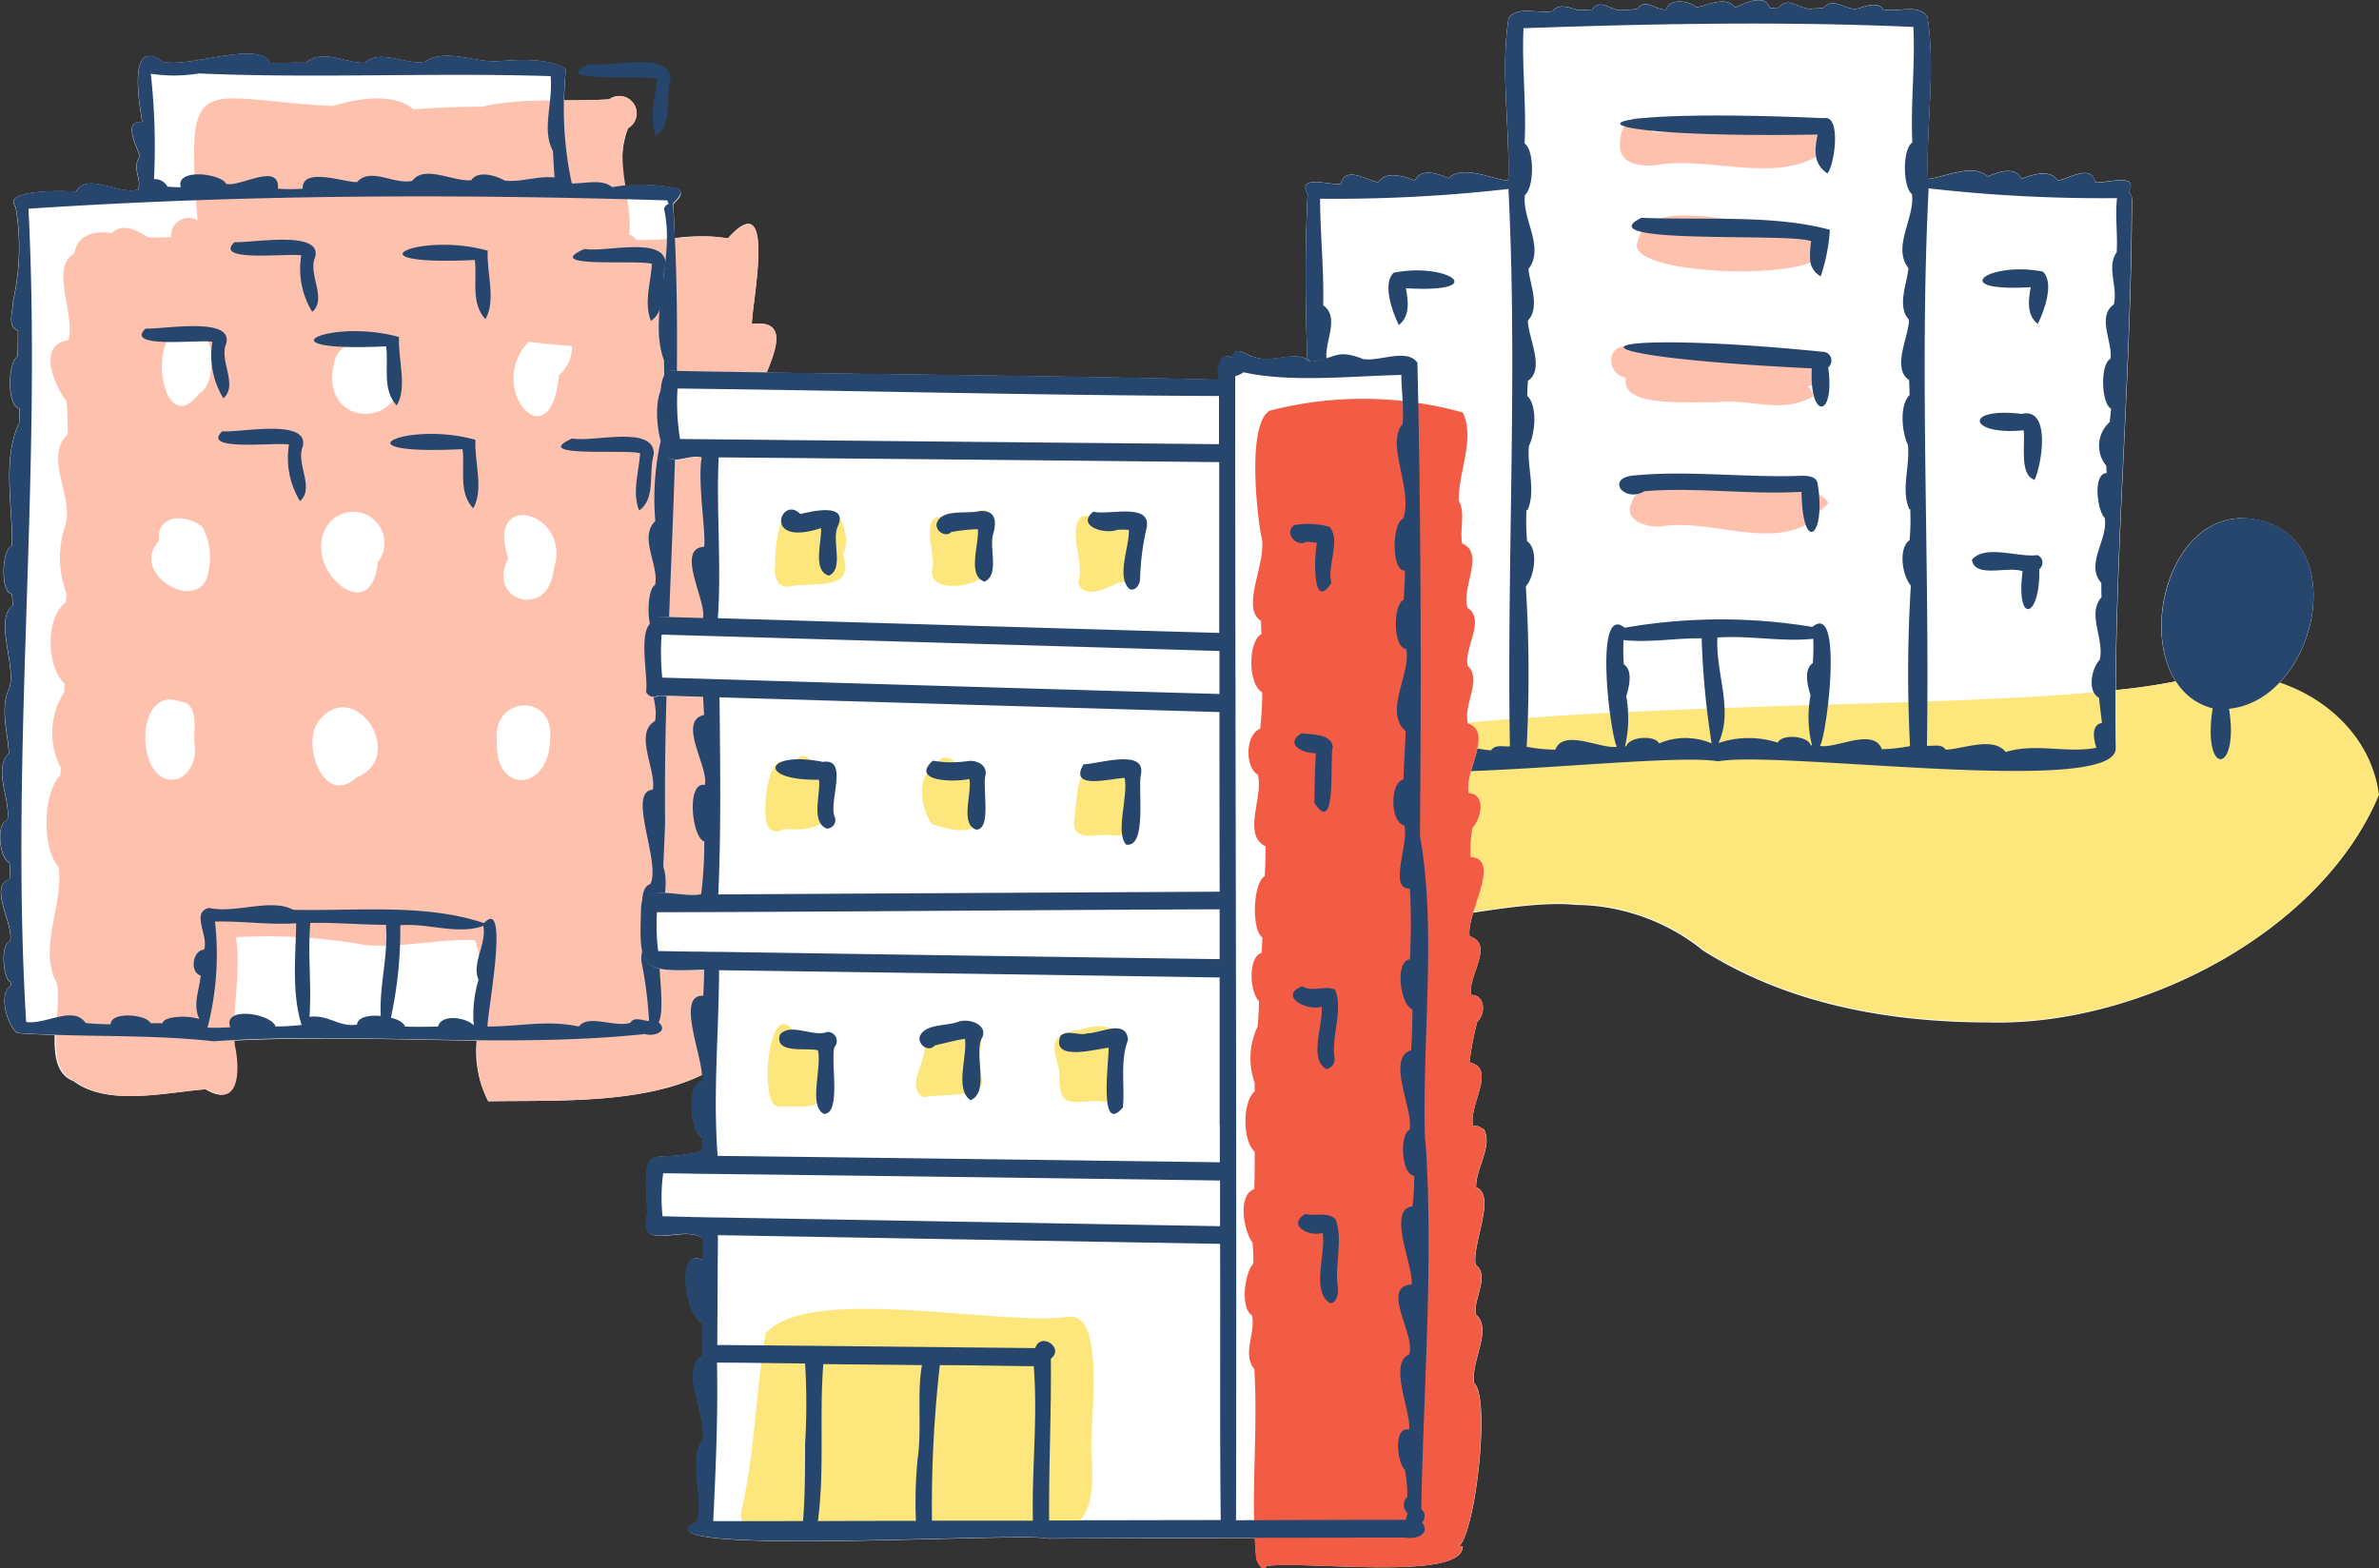
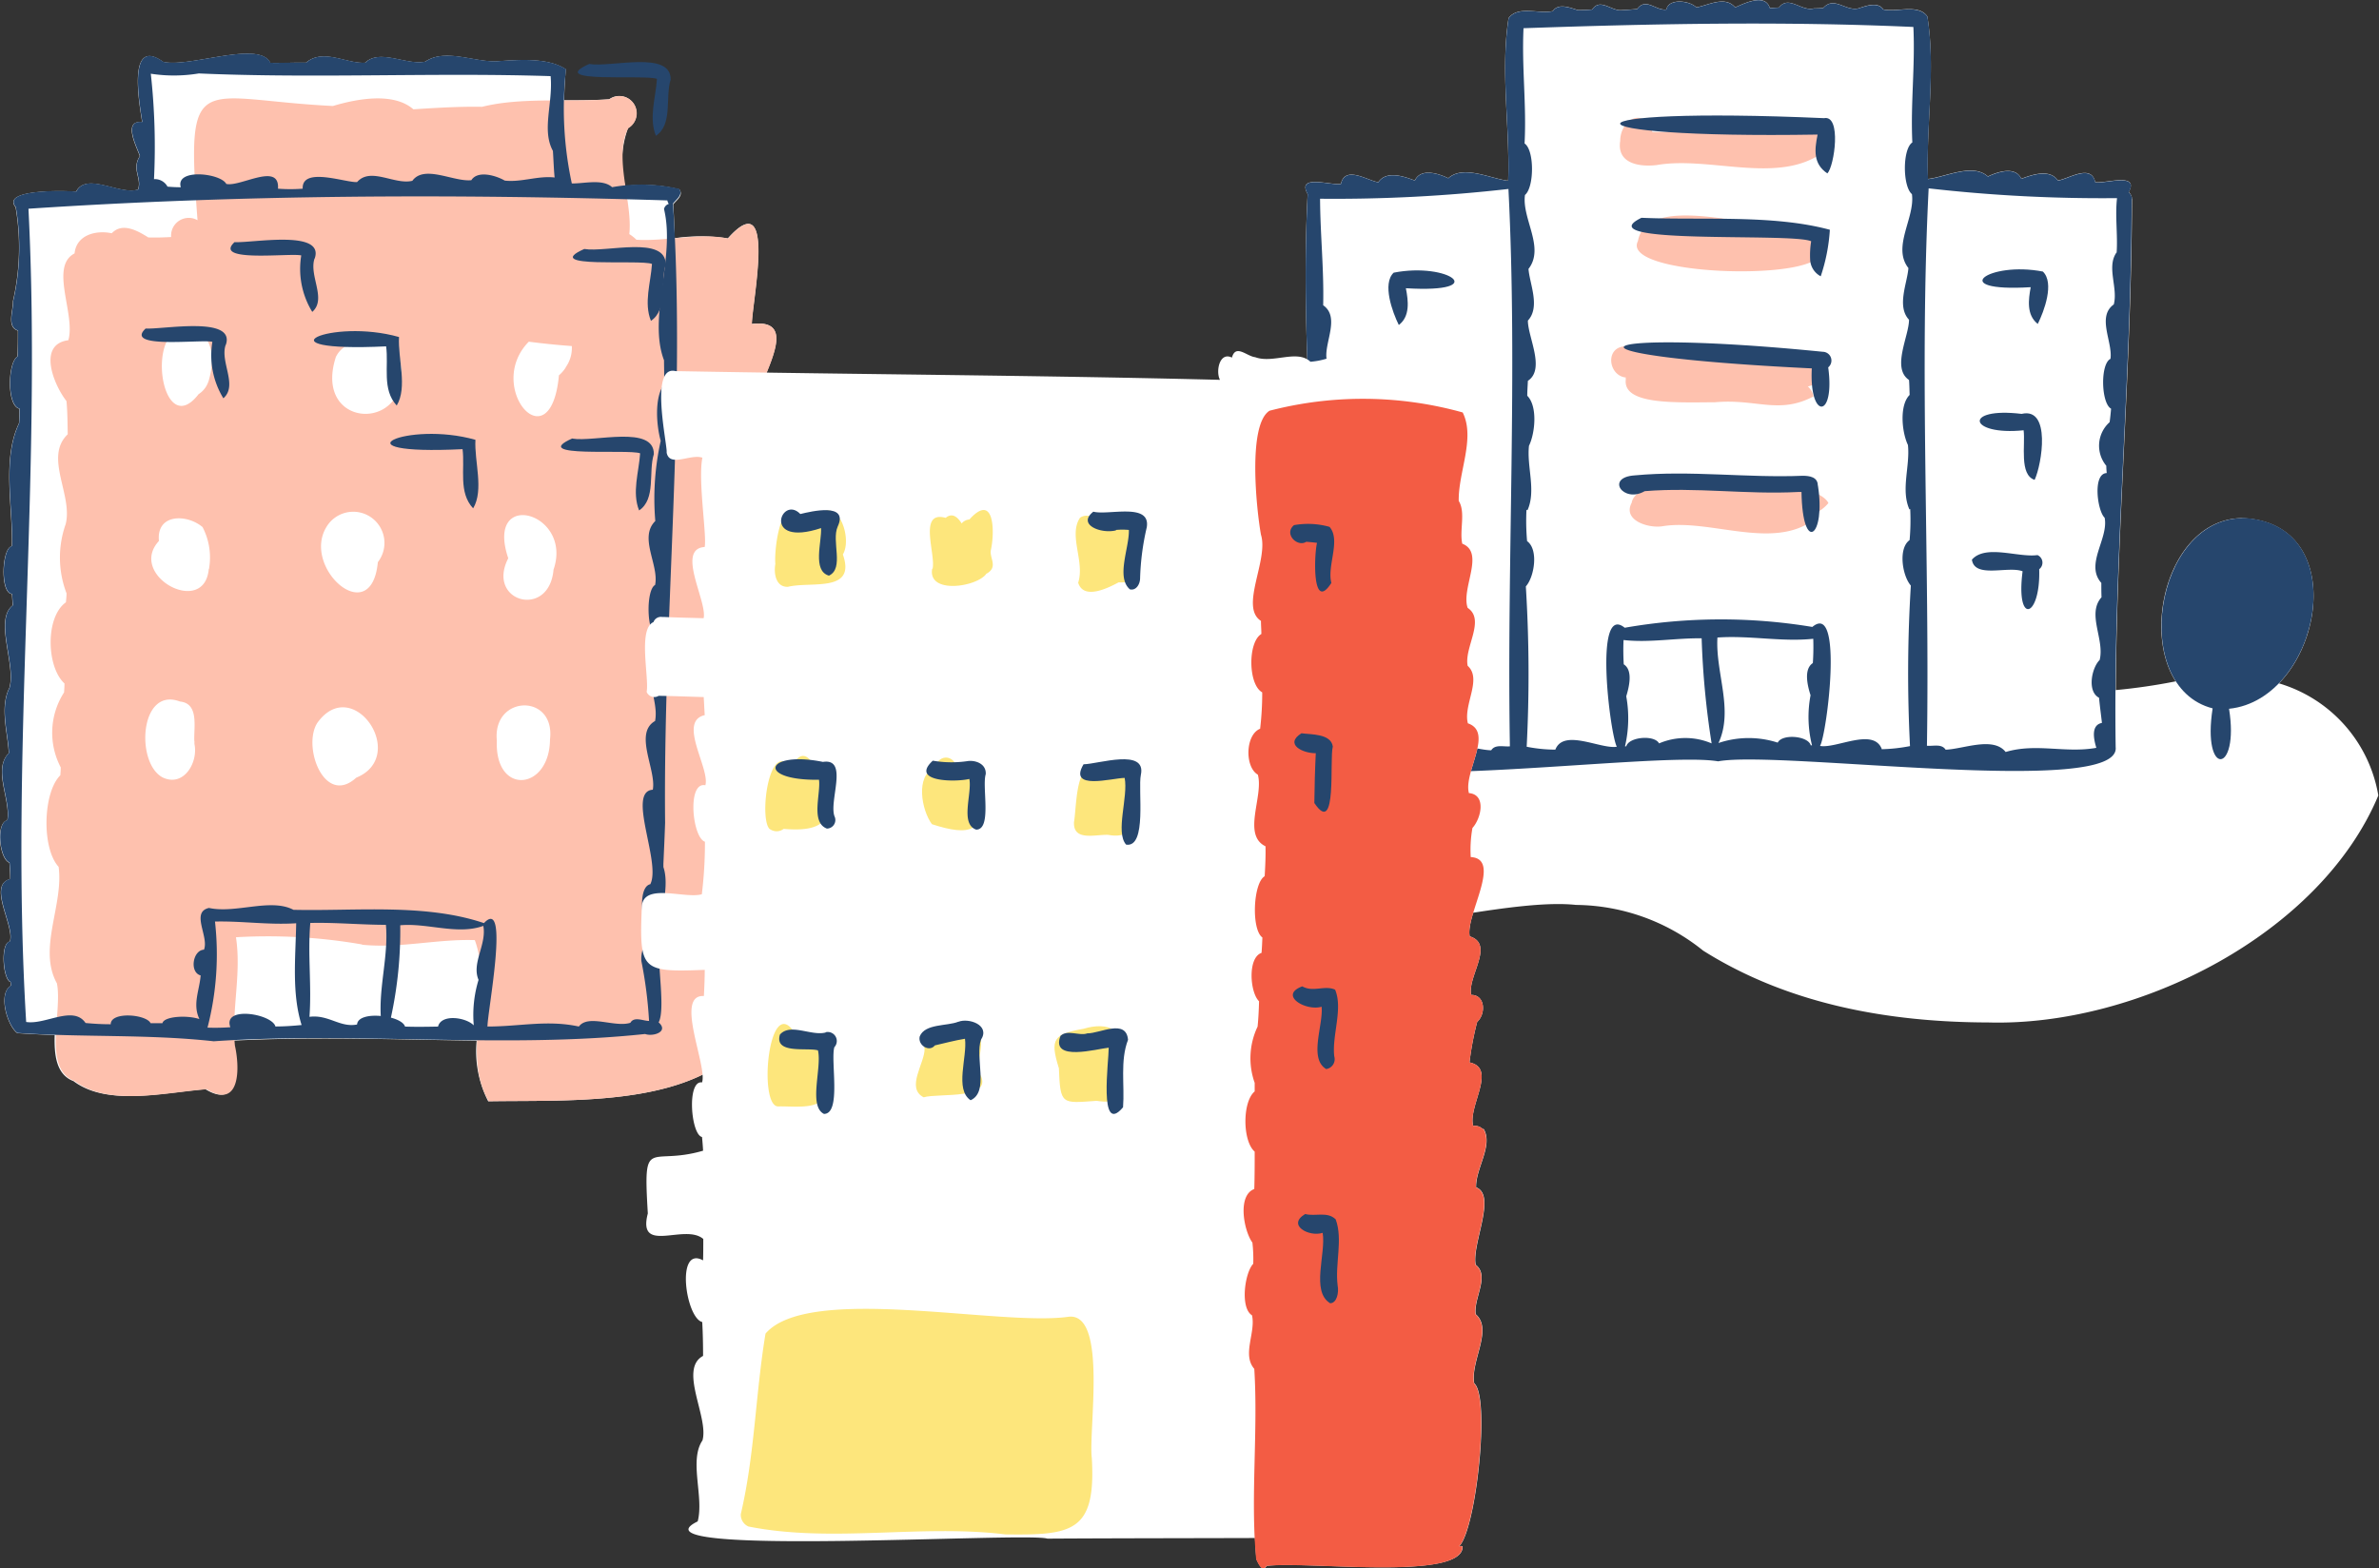
<svg xmlns="http://www.w3.org/2000/svg" width="139.033" height="91.677" viewBox="0 0 139.033 91.677">
  <rect x="0" y="0" width="139.033" height="91.677" fill="#333333" stroke="none" />
  <g id="img_01" transform="translate(0.011 -0.01)">
    <g id="グループ_552" data-name="グループ 552" transform="translate(-0.011 0.01)">
      <path id="パス_1774" data-name="パス 1774" d="M121.933,39.921c2.877-3.022,3.022-9.431-2.185-9.626-4.163.036-5.9,6.4-3.884,9.541a34.722,34.722,0,0,1-3.5.51c.061-9.529.923-19.154.947-28.731a.571.571,0,0,0-.194-.376c.643-1.177-1.372-.486-1.954-.583-.243-1.1-1.566-.182-2.185-.1-.473-.7-1.529-.328-2.136-.1-.352-.765-1.42-.388-1.954-.134-.886-.8-2.476.036-3.5.146-.121-3.144.461-6.385-.036-9.5C100.812.216,99.6.738,98.773.556,98.457.083,97.741.362,97.316.5c-.753.17-1.42-.74-2.051-.024-.182.012-.352.024-.546.024-.728.194-1.481-.8-2.039-.049-.182,0-.352.024-.534.024-.279-.9-1.542-.243-2.027-.036-.595-.7-1.566-.121-2.27,0-.388-.4-1.614-.546-1.748.121-.595.1-1.2-.728-1.712-.024-.291.024-.571.049-.874.061-.595.1-1.275-.74-1.748-.036-.279.024-.558.036-.85.036-.425-.134-1.141-.425-1.457.061-.825.182-2.039-.34-2.585.413-.486,3.12.085,6.348-.024,9.5-1.007-.109-2.622-.947-3.5-.146-.522-.255-1.6-.631-1.954.134-.607-.231-1.663-.607-2.136.1-.607-.085-1.942-1.007-2.185.1-.583.1-2.61-.595-1.942.595-.558,10.524,1.068,21.473.74,32.045-7.21,1.287-12.417,3.435-13.158,7.125,2.573,8.97,21.461,1.663,28.1,2.379a11.993,11.993,0,0,1,7.429,2.67c4.989,3.144,10.852,4.188,16.678,4.2,8.7.243,19.385-5.147,22.784-13.267a8.276,8.276,0,0,0-5.814-6.555Z" transform="translate(11.287 -0.01)" fill="#fff" />
      <path id="パス_1775" data-name="パス 1775" d="M28.54,63.826c4.188-.073,10.014.255,13.571-2.173a25.7,25.7,0,0,0,.571-3.678c.109,1.347,1.044.655,1.032-2.064,4.613-.838,3.192-8.023,2.792-11.459-.85-3.059-2.148-2.683-3.277-.874.049-.765.146-1.542.267-2.294,1.092-.607,1.226-2.84-.267-2.974a16.013,16.013,0,0,1,.388-1.991c.923-.473,1.1-2.294.024-2.67h0a7.687,7.687,0,0,1,.194-1.578c.74-.643,1.311-2.343.1-2.792-.231-1.469,1.857-3.957-.061-4.71h0c-.5-1.784,3.532-6.591.049-6.178h0c.024-1.347,1.469-8.218-1.4-5h0a10.573,10.573,0,0,0-3.1-.012c-.024-.655-.049-1.323-.085-1.979.182-.243.619-.522.352-.874a8.636,8.636,0,0,0-3.168-.194,5.735,5.735,0,0,1,.17-3.387,1.008,1.008,0,1,0-1.1-1.687c-.85.061-1.736.061-2.634.061.012-.619.049-1.226.1-1.809-1.02-.692-2.731-.558-3.994-.473-1.323.085-3.047-.777-4.224.024-1.092.231-2.658-.765-3.508.061-1.068.085-2.464-.862-3.459,0-.692-.012-1.384.024-2.088.012-.643-1.347-4.722.3-6.263-.061-2.1-1.505-1.4,2.4-1.226,3.52C7.115,6.473,8,8.087,8.159,8.585c-.5.765.134,1.3-.109,1.954-1.056.34-3.01-1.044-3.617.121-.486-.049-4.418-.182-3.532.91a14,14,0,0,1-.158,5.5c.024.522-.388,1.505.291,1.712,0,.51,0,1.007-.024,1.517-.571.316-.643,2.889.109,3.047,0,.279,0,.57-.024.862-1,2.076-.352,4.916-.413,7.174-.595.1-.7,2.755,0,2.792.024.231.024.4.049.668-1.1.85.194,3.459-.194,4.819C-.046,40.812.451,42.317.5,43.483c-.947.947.121,2.707-.085,3.921-.692.146-.461,2.282.121,2.476.024.316.049.643.049.959-1.359.352.279,2.755-.024,3.654C0,54.565.148,56.7.6,56.859c.012.061.012.146.024.218-.777.449-.206,2.355.376,2.768q1.092.073,2.185.109c-.036,1.2.1,2.318,1.1,2.695h0c1.979,1.493,5.329.655,7.708.473,1.979,1.2,1.942-1.25,1.651-2.549a2.339,2.339,0,0,0-.012-.291c4.71-.243,9.48-.061,14.214,0a6.4,6.4,0,0,0,.68,3.557Zm14.3-8.011h.109c-.061.255-.109.486-.146.7.012-.243.036-.473.036-.716Z" transform="translate(0.011 0.543)" fill="#fff" />
      <path id="パス_1776" data-name="パス 1776" d="M59.031,36.173c-.619,3.848,1.6,4.006.959-.024,4.867-1.262,3.447-11.07-1.736-11.119-6.64.243-4.564,10.609.777,11.155Z" transform="translate(11.579 5.34)" fill="#fff" />
      <path id="パス_1777" data-name="パス 1777" d="M44.208,36.31c-.935,2.391-.206,4.43.668.68,3.544.425,4.248-7.769,2.476-9.917-2.683-3.083-4.734,8.363-3.144,9.249Z" transform="translate(9.347 5.664)" fill="#fff" />
-       <path id="パス_1778" data-name="パス 1778" d="M117.034,32.621c-11.993,3.326-61.869-1.1-64.284,10.924,2.573,8.97,21.461,1.663,28.1,2.379a11.993,11.993,0,0,1,7.429,2.67c4.989,3.144,10.852,4.188,16.678,4.2,8.7.243,19.385-5.147,22.784-13.267C127.085,34.6,121.683,31.686,117.034,32.621Z" transform="translate(11.293 6.926)" fill="#fde67c" />
      <path id="パス_1779" data-name="パス 1779" d="M20.645,54.235c2.209.231,4.406-.34,6.615-.267,1.092,2.974-.825,6.6.813,9.419,4.188-.073,10.014.255,13.571-2.173,1.3-5.389.352-10.864,1.275-16.18.1-.583.352-1.323-.17-1.784h0a19.677,19.677,0,0,1,.279-2.4c1.092-.607,1.226-2.84-.267-2.974a16.013,16.013,0,0,1,.388-1.991c.923-.473,1.1-2.294.024-2.67h0a7.687,7.687,0,0,1,.194-1.578c.74-.643,1.311-2.343.1-2.792-.231-1.469,1.857-3.957-.061-4.71h0c-.5-1.784,3.532-6.591.049-6.178h0c.024-1.347,1.469-8.218-1.4-5h0c-1.712-.352-3.605.182-5.353.073a2.229,2.229,0,0,0-.413-.328h0c.206-1.869-.935-4.5-.061-6.191a1.008,1.008,0,1,0-1.1-1.687c-2.416.17-5.159-.134-7.441.437-1.347-.024-2.67.061-4.018.146h0c-1.165-1.02-3.326-.607-4.7-.194h0c-7.89-.388-8.606-2.331-7.914,6.676a1.033,1.033,0,0,0-1.542.983c-.425.024-.862.036-1.335.024-.619-.388-1.517-.9-2.136-.243-.91-.194-2.064.085-2.173,1.177-1.481.765.073,3.569-.364,5.074-1.833.243-.838,2.634-.109,3.557.061.643.061,1.3.073,1.942-1.4,1.335.316,3.557-.121,5.256A5.856,5.856,0,0,0,3.4,33.7c0,.182-.024.352-.036.522-1.214.862-1.141,3.775-.085,4.746,0,.17-.012.352-.024.522a4.353,4.353,0,0,0-.194,4.382h0c0,.158-.012.3-.024.461-1.02,1.007-1.1,4.261-.1,5.353h0c.3,2.233-1.226,4.782-.1,6.81.34,1.675-.862,5,1.044,5.717h0c1.979,1.493,5.329.655,7.708.473,1.979,1.2,1.942-1.25,1.651-2.549-.206-2.088.388-4.188.061-6.336a32.115,32.115,0,0,1,7.392.425Zm11.009-12c-.024,3.01-3.241,3.3-3.107.073C28.28,39.633,31.97,39.524,31.655,42.23Zm.206-9.917c-.255,2.9-3.957,1.881-2.646-.668C27.831,27.531,33.014,28.963,31.861,32.313Zm.716-11.823a2.066,2.066,0,0,1-.4.461c-.486,5.2-4.37.68-1.76-1.966.838.109,1.663.194,2.513.255h0a1.94,1.94,0,0,1-.364,1.25Zm-13.449-.583a1.447,1.447,0,0,1,.923-.8,1.637,1.637,0,0,1,2.768.716V19.8a.386.386,0,0,0,.036.109h0v.012h0c1.032,4.406-5.1,4.358-3.726,0Zm-.534,9.9a1.824,1.824,0,1,1,3,2.064C21.216,35.858,17.113,32.2,18.594,29.813Zm-.546,11.471c2.076-2.925,5.377,1.93,2.282,3.192-1.845,1.687-3.156-1.784-2.282-3.192ZM10.874,42.34V42.5c.231,1.08-.619,2.537-1.845,1.966-1.614-.825-1.359-5.341,1-4.443,1.129.109.8,1.517.838,2.306Zm.838-10.063c-.255,2.84-4.77.376-2.913-1.639-.158-1.6,1.627-1.59,2.549-.813a3.844,3.844,0,0,1,.376,2.452ZM11.7,21.292a1.407,1.407,0,0,1-.583.765c-2.355,3.059-3.338-5.207.024-3.678.923.631.85,1.966.558,2.925Z" transform="translate(0.489 0.982)" fill="#fec1ae" />
      <path id="パス_1780" data-name="パス 1780" d="M78,7.038c-.206,1.3,1.08,1.529,2.124,1.408,3.12-.546,7.149,1.19,9.771-.777-.146-.121-.3-.279-.461-.4h0a2.624,2.624,0,0,1,.595-.194c.534-1.372-2.076-1.821-2.318-.461h0c-2.6-.109-5.171-.121-7.829-.1C79.351,4.987,78,5.812,78,7.038Z" transform="translate(16.688 1.203)" fill="#fec1ae" />
      <path id="パス_1781" data-name="パス 1781" d="M87.978,11.095c-2.221.1-8.594-2.1-9.116.789h0c-1.044,2,10.184,2.367,10.633.765,0-.024-.036-.036-.049-.061a1.908,1.908,0,0,0,.316-.231,2.675,2.675,0,0,0-1.772-1.262Z" transform="translate(16.862 2.208)" fill="#fec1ae" />
      <path id="パス_1782" data-name="パス 1782" d="M78.421,18.584c-.243,1.529,2.84,1.384,5.207,1.372,2.416-.218,3.726.728,5.754-.34a1.008,1.008,0,0,0-.328-.583h0a2.916,2.916,0,0,0,1.007-.461C88.144,16,83.993,17.2,81.152,16.933c-.923.012-1.894-.17-2.828-.243-1.141.1-.91,1.724.1,1.821h0c0,.024-.024.049-.024.073Z" transform="translate(16.599 3.556)" fill="#fec1ae" />
      <path id="パス_1783" data-name="パス 1783" d="M90.065,24.485c-.85-1.687-11.155-2.148-11.495-.012h0c-.546,1.02.959,1.505,1.8,1.372,2.743-.449,6.36,1.384,8.776-.328a1.264,1.264,0,0,0-.267-.3h-.012a2.09,2.09,0,0,0,1.19-.716Z" transform="translate(16.789 4.914)" fill="#fec1ae" />
      <path id="パス_1784" data-name="パス 1784" d="M111.15,11.624a.571.571,0,0,0-.194-.376c.643-1.177-1.372-.486-1.954-.583-.243-1.1-1.566-.182-2.185-.1-.473-.7-1.529-.328-2.136-.1-.352-.765-1.42-.388-1.954-.134-.886-.8-2.476.036-3.5.146-.121-3.144.461-6.385-.036-9.5-.546-.753-1.76-.231-2.585-.413C96.293.093,95.577.372,95.152.505c-.753.17-1.42-.74-2.051-.024-.182.012-.352.024-.546.024C91.826.7,91.074-.3,90.515.457c-.182,0-.352.024-.534.024C89.7-.417,88.44.238,87.954.445c-.595-.7-1.566-.121-2.27,0C85.3.044,84.07-.1,83.936.566c-.595.1-1.2-.728-1.712-.024-.291.024-.571.049-.874.061-.595.1-1.275-.74-1.748-.036-.279.024-.558.036-.85.036C78.328.469,77.612.178,77.3.663c-.825.182-2.039-.34-2.585.413-.486,3.12.085,6.348-.024,9.5-1.007-.109-2.622-.947-3.5-.146-.522-.255-1.6-.631-1.954.134-.607-.231-1.663-.607-2.136.1-.607-.085-1.942-1.007-2.185.1-.583.1-2.61-.595-1.942.595-.57,10.633,1.1,21.7.74,32.385-.024,3.022,19.543.121,23.245.765,3.557-.668,23.548,2.136,23.233-.825-.158-10.6.91-21.351.935-32.033ZM73.7,43.863c-1.032-.024-2.78-.789-3.508.134-1.784-.534-3.484.085-5.292-.243.182-.595.291-1.335-.34-1.444.049-.51.121-.959.17-1.469.728-.364.425-1.76-.036-2.209-.291-1.19.765-2.683-.1-3.666,0-.279,0-.558.012-.838.959-1.1-.425-2.6-.194-3.811.425-.388.716-2.573-.121-2.61a2.425,2.425,0,0,1,.024-.425,1.841,1.841,0,0,0-.194-2.549c-.036-.255-.073-.522-.085-.789.655-.437.583-2.525.036-2.986-.121-.947.8-2.416-.194-3.107.049-2.1-.17-4.1-.182-6.227a89.653,89.653,0,0,0,11.009-.571c.546,10.827-.1,21.7.085,32.579-.364.036-.862-.134-1.092.231Zm7.878-.231h-.061a7.213,7.213,0,0,0,.073-2.925c.158-.522.413-1.517-.146-1.869a13.862,13.862,0,0,1-.012-1.42c1.493.17,3.035-.121,4.564-.1a49.157,49.157,0,0,0,.583,6.142,3.909,3.909,0,0,0-3.071,0c-.267-.51-1.76-.388-1.918.17Zm8.861-.218a5.523,5.523,0,0,0-3.459.024c.9-1.93-.182-4.1-.061-6.166,1.869-.134,3.751.267,5.6.073a13.862,13.862,0,0,1-.024,1.42c-.558.364-.3,1.359-.134,1.881a6.808,6.808,0,0,0,.085,2.925h-.073c-.158-.558-1.675-.68-1.93-.158Zm6.081.364c-.5-1.25-2.658,0-3.605-.17.4-.668,1.384-8.5-.449-6.955A32.646,32.646,0,0,0,81.5,36.7c-1.833-1.493-.85,6.251-.461,6.955-.935.158-3.107-1.08-3.593.17a8.714,8.714,0,0,1-1.675-.17,83.083,83.083,0,0,0-.049-9.371c.5-.558.753-2.161.073-2.646a13.241,13.241,0,0,1-.036-1.833c.024,0,.036.024.061.024.51-1.153-.049-2.525.085-3.763.364-.753.51-2.318-.1-2.925,0-.291.024-.583.036-.874,1.032-.68,0-2.549,0-3.52.74-.8.1-2.148.036-3.022.971-1.25-.4-2.937-.206-4.321.546-.449.558-2.622-.024-3.01.121-2.27-.17-4.43-.061-6.737,7.647-.267,15.161-.413,22.784-.073.109,2.306-.17,4.479-.061,6.749-.583.388-.57,2.573-.024,3.022.194,1.384-1.177,3.083-.206,4.321-.061.874-.7,2.233.036,3.022,0,.959-1.032,2.828,0,3.52.024.291.024.583.036.874-.607.595-.461,2.173-.1,2.925.134,1.238-.425,2.61.085,3.763a.092.092,0,0,0,.049-.024,13.1,13.1,0,0,1-.036,1.821c-.68.486-.425,2.088.073,2.658a83.3,83.3,0,0,0-.049,9.383,9.682,9.682,0,0,1-1.663.182ZM110.24,14.768c-.595.85.1,2.064-.158,3.035-1.007.716-.049,2.209-.194,3.18-.607.3-.546,2.6.036,2.913-.024.267-.049.534-.085.789a1.841,1.841,0,0,0-.194,2.549c0,.146.012.279.024.425-.838.024-.546,2.221-.121,2.61.243,1.226-1.165,2.719-.194,3.811,0,.279,0,.558.012.838-.874.983.194,2.464-.109,3.666-.461.449-.753,1.833-.036,2.209.049.51.109.947.17,1.469-.619.121-.51.862-.328,1.457-1.809.328-3.508-.291-5.3.243-.728-.923-2.476-.17-3.508-.134-.231-.364-.728-.194-1.092-.231.17-10.876-.449-21.764.1-32.579a89.778,89.778,0,0,0,11.009.571c-.121,1.044.049,2.136-.024,3.2Z" transform="translate(13.451 -0.008)" fill="#26466d" />
      <path id="パス_1785" data-name="パス 1785" d="M98.985,13.113c-3.217-.631-5.7,1.214-.728.91-.134.728-.255,1.627.413,2.148.376-.753.983-2.4.3-3.059Z" transform="translate(20.421 2.763)" fill="#26466d" />
      <path id="パス_1786" data-name="パス 1786" d="M97.75,19.951c-3.447-.413-3.1,1.287.121.959.109.85-.267,2.6.643,2.9.425-.91.971-4.261-.753-3.86Z" transform="translate(20.393 4.24)" fill="#26466d" />
      <path id="パス_1787" data-name="パス 1787" d="M98.766,26.771c-1.129.158-3.035-.643-3.836.267.158,1.117,2.112.352,2.962.68-.413,3.2,1.056,2.719.971-.121a.482.482,0,0,0-.1-.825Z" transform="translate(20.312 5.674)" fill="#26466d" />
      <path id="パス_1788" data-name="パス 1788" d="M67.872,14.074c4.989.3,2.488-1.542-.728-.91-.68.643-.073,2.306.3,3.059.668-.51.558-1.408.413-2.148Z" transform="translate(14.305 2.774)" fill="#26466d" />
      <path id="パス_1789" data-name="パス 1789" d="M69.145,20.937c.728.231,2.573-.4,1.165-.971-.886.206-2.852-.51-3.059.643-.388,3.581,1.068,4.673.971.352a7.8,7.8,0,0,1,.923-.024Z" transform="translate(14.38 4.25)" fill="#26466d" />
      <path id="パス_1790" data-name="パス 1790" d="M69.289,26.723c-.68.194-2.78-.316-1.966.923-.085,2.84,1.384,3.314.971.121.85-.316,2.8.437,2.962-.68C70.9,26.529,70.041,26.626,69.289,26.723Z" transform="translate(14.37 5.686)" fill="#26466d" />
      <path id="パス_1791" data-name="パス 1791" d="M89.921,5.728c-15.84-.7-15.84,1.214-.388.959-.182.886-.267,1.711.571,2.27.413-.425.838-3.435-.194-3.229Z" transform="translate(16.691 1.179)" fill="#26466d" />
      <path id="パス_1792" data-name="パス 1792" d="M88.977,12.918a1.161,1.161,0,0,0,.619,1,10.482,10.482,0,0,0,.534-2.719c-3.338-.9-7.429-.546-11.009-.7-3.314,1.614,8.8.85,9.917,1.372a5.027,5.027,0,0,0-.061,1.044Z" transform="translate(16.81 2.231)" fill="#26466d" />
      <path id="パス_1793" data-name="パス 1793" d="M89.8,17.047c-13.838-1.384-16.86.182-.643.971-.158,3.01,1.372,2.962.959-.061a.513.513,0,0,0-.328-.91Z" transform="translate(16.728 3.515)" fill="#26466d" />
      <path id="パス_1794" data-name="パス 1794" d="M89.554,23.513c0-.5-.486-.57-.886-.57-3.241.134-6.567-.328-9.8-.024-1.76.109-.68,1.651.571.923,2.986-.243,5.96.206,8.946.049H88.6c.061,3.678,1.432,2.6.959-.388Z" transform="translate(16.682 4.866)" fill="#26466d" />
      <path id="パス_1795" data-name="パス 1795" d="M58.254,25.02c-6.64.243-4.564,10.609.777,11.155-.619,3.848,1.6,4.006.959-.024,4.867-1.262,3.447-11.07-1.736-11.119Z" transform="translate(11.579 5.338)" fill="#26466d" />
      <path id="パス_1796" data-name="パス 1796" d="M108.782,24.962c-5.171.049-6.6,9.868-1.736,11.119-.631,4.054,1.578,3.86.959.024,5.341-.534,7.4-10.912.777-11.155Z" transform="translate(22.264 5.323)" fill="#26466d" />
      <path id="パス_1797" data-name="パス 1797" d="M39.692,10.5A9.752,9.752,0,0,0,35.76,10.4c-.558-.5-1.627-.206-2.355-.218a20.781,20.781,0,0,1-.34-6.676c-1.02-.692-2.731-.558-3.993-.473-1.323.085-3.047-.777-4.224.024-1.092.231-2.658-.765-3.508.061-1.068.085-2.464-.862-3.459,0-.692-.012-1.384.024-2.088.012-.643-1.347-4.722.3-6.263-.061-2.1-1.505-1.4,2.4-1.226,3.52-1.177-.121-.291,1.493-.134,1.991-.5.765.134,1.3-.109,1.954-1.056.34-3.01-1.044-3.617.121-.486-.049-4.418-.182-3.532.91a14,14,0,0,1-.158,5.5c.024.522-.388,1.505.291,1.712,0,.51,0,1.007-.024,1.517-.571.316-.643,2.889.109,3.047,0,.279,0,.57-.024.862-1,2.076-.352,4.916-.413,7.174-.595.1-.7,2.755,0,2.792.024.231.024.4.049.668-1.1.85.194,3.459-.194,4.819C-.036,40.8.461,42.307.51,43.473c-.947.947.121,2.707-.085,3.921-.692.146-.461,2.282.121,2.476.024.316.049.643.049.959-1.359.352.279,2.755-.024,3.654-.558.073-.413,2.209.036,2.367.012.061.012.146.024.218-.777.449-.206,2.355.376,2.768,3.8.267,7.623.061,11.471.486,8.375-.571,16.994.449,25.211-.425.461.17,1.408-.134.789-.68.413-.74-.109-3.605.073-4.163-.218-1.59.655-3.593.206-4.916v-.194h0c.036-.8.073-1.6.1-2.4v.036c-.121-11.993,1.226-24.471.461-36.221.182-.243.619-.522.352-.874Zm-28.1-6.749c6.822.3,13.777-.061,20.574.158.146,1.6-.534,3.144.134,4.37.036.522.049,1.044.1,1.554-1.007-.109-1.93.291-2.913.182-.5-.291-1.578-.619-1.954-.024-1.032.109-2.755-.923-3.447.036-1.032.255-2.44-.825-3.229.073-.655.049-3.241-.923-3.18.388a9.563,9.563,0,0,1-1.444,0c.109-1.578-2.209-.085-3.022-.279-.328-.631-2.986-.923-2.658.194-.267,0-.522-.012-.777-.036a.838.838,0,0,0-.789-.437A38.952,38.952,0,0,0,8.8,3.768a8.866,8.866,0,0,0,2.78-.012Zm4.491,55.7c-.218-.74-3.1-1.214-2.634.049a12.255,12.255,0,0,1-1.335.024,17.1,17.1,0,0,0,.437-6.2c1.6-.036,3.12.206,4.746.1-.036,2-.267,4.091.316,5.948-.51.049-1,.085-1.542.085Zm4.77-.109c-1.007.194-1.663-.595-2.78-.449.134-1.833-.109-3.629.049-5.487,1.481-.036,2.95.109,4.418.109.158,1.76-.4,3.557-.3,5.329C21.558,58.779,20.878,58.912,20.854,59.349Zm4.734.121c-.643.012-1.287.024-1.93,0-.061-.218-.4-.413-.825-.522a23.825,23.825,0,0,0,.546-5.4c1.59-.146,3.35.583,4.855.036.206,1.092-.7,2.173-.279,3.156a7.011,7.011,0,0,0-.279,2.658c-.461-.473-1.906-.68-2.088.073ZM38.794,11.682c.68,2.828-.959,6.324,0,8.837,0,.473.024.935,0,1.408-.57.753-.449,2.391-.194,3.3a15.545,15.545,0,0,0-.316,4.685c-.983.971.231,2.573-.012,3.739-.534.279-.51,2.768.085,3.01a13.8,13.8,0,0,1-.279,2.464c-.049.874.352,1.614.194,2.476-1.262.716.085,2.865-.134,4.018-1.542.1.5,4.261-.146,5.523-.692.146-.534,2.039-.194,2.476.085.716-.388,1.262-.328,2.015a25,25,0,0,1,.449,3.5c-.352,0-.874-.279-1.092.109-.91.291-2.464-.522-3.01.218-1.845-.4-3.447,0-5.341,0,0-.874,1.311-7.659-.206-6.045-3.447-1.165-7.514-.692-11.131-.777-1.335-.7-3.362.231-4.94-.109-1.08.243.012,1.675-.291,2.44-.655.024-.862,1.323-.194,1.505-.073.886-.486,1.687-.073,2.549-.74-.243-2.076-.158-2.161.243H8.788c-.243-.522-2.331-.7-2.331.061-.51,0-.935-.024-1.469-.073-.716-1.056-2.355.121-3.472-.061-.959-15.792.935-31.717.134-47.534,12.43-.825,24.786-.874,37.337-.486a.618.618,0,0,0,.085.206.4.4,0,0,0-.279.3Z" transform="translate(0.013 0.541)" fill="#26466d" />
-       <path id="パス_1798" data-name="パス 1798" d="M15.416,21.765c.522-1.76-3.593-.874-4.685-.959-1.3,1.214,3.253.607,3.9.777a4.825,4.825,0,0,0,.643,3.3c.862-.753-.206-2.124.134-3.12Z" transform="translate(2.258 4.405)" fill="#26466d" />
      <path id="パス_1799" data-name="パス 1799" d="M23.756,21.251c-3.993-1.141-8.473.923-.753.546.146,1.153-.255,2.525.619,3.459.643-1.08.061-2.743.134-4.006Z" transform="translate(4.03 4.457)" fill="#26466d" />
      <path id="パス_1800" data-name="パス 1800" d="M27.667,21.137c-2.622,1.165,3.289.607,3.957.874-.073,1.092-.486,2.282-.061,3.338,1-.668.534-2.258.862-3.289.024-1.724-3.5-.692-4.758-.91Z" transform="translate(5.787 4.486)" fill="#26466d" />
      <path id="パス_1801" data-name="パス 1801" d="M16.006,12.654c.595-1.712-3.641-.9-4.685-.959-1.3,1.214,3.265.619,3.9.777a4.812,4.812,0,0,0,.643,3.3c.862-.753-.206-2.112.134-3.12Z" transform="translate(2.385 2.458)" fill="#26466d" />
-       <path id="パス_1802" data-name="パス 1802" d="M24.346,12.141c-3.981-1.129-8.485.91-.753.546.146,1.153-.255,2.513.619,3.459.643-1.08.061-2.743.134-4.006Z" transform="translate(4.156 2.51)" fill="#26466d" />
      <path id="パス_1803" data-name="パス 1803" d="M28.237,12.019c-2.622,1.165,3.289.595,3.957.874-.073,1.1-.486,2.282-.061,3.326,1-.668.534-2.246.862-3.289C33.02,11.206,29.5,12.238,28.237,12.019Z" transform="translate(5.909 2.534)" fill="#26466d" />
      <path id="パス_1804" data-name="パス 1804" d="M11.726,16.814c.595-1.711-3.641-.9-4.685-.959-1.3,1.214,3.265.619,3.9.777a4.812,4.812,0,0,0,.643,3.3c.862-.753-.206-2.124.134-3.12Z" transform="translate(1.47 3.348)" fill="#26466d" />
      <path id="パス_1805" data-name="パス 1805" d="M20.076,16.3c-3.969-1.129-8.485.91-.753.546.158,1.153-.255,2.513.619,3.459.643-1.08.061-2.743.134-4.006Z" transform="translate(3.243 3.399)" fill="#26466d" />
      <path id="パス_1806" data-name="パス 1806" d="M28.477,3.109c-2.622,1.165,3.289.595,3.957.874-.073,1.1-.486,2.282-.061,3.326,1-.668.534-2.246.862-3.289.024-1.724-3.5-.692-4.758-.91Z" transform="translate(5.96 0.629)" fill="#26466d" />
      <path id="パス_1807" data-name="パス 1807" d="M43.83,24.411c-2.476-8.982-8.873,11.556-3.581,11.374-.9,3.751.8,3.739.789.085,4.613-.838,3.192-8.023,2.792-11.459ZM41.1,35.129a3.416,3.416,0,0,1-1.639-.5c-.947-3.508,0-9.225,2.719-11.713C44,24.969,44.583,34.34,41.1,35.129Z" transform="translate(8.184 4.721)" fill="#26466d" />
      <path id="パス_1808" data-name="パス 1808" d="M44.208,36.31c-.935,2.391-.206,4.43.668.68,3.544.425,4.248-7.769,2.476-9.917-2.683-3.083-4.734,8.363-3.144,9.249Zm1.165.036a.584.584,0,0,1-.243-.182A9.249,9.249,0,0,1,46.405,27.3C48.432,28.748,47.437,35.29,45.373,36.346Z" transform="translate(9.347 5.664)" fill="#26466d" />
      <g id="グループ_551" data-name="グループ 551" transform="translate(37.435 20.51)">
        <path id="パス_1809" data-name="パス 1809" d="M80.032,62.378a.651.651,0,0,0-.546-.17h0c-.328-1.141,1.42-3.374-.218-3.714h0a17.568,17.568,0,0,1,.449-2.367c.522-.473.473-1.59-.352-1.578h0c-.231-1.068,1.4-2.962-.085-3.423h0c-.255-1.238,1.918-4.54.061-4.637h0a7.232,7.232,0,0,1,.1-1.7c.51-.558.825-1.954-.206-2.039h0c-.328-1.226,1.469-3.557-.061-4.078h0c-.279-1.092.85-2.585-.012-3.362h0c-.218-1.068,1.056-2.683,0-3.387h0c-.4-1.141,1.032-3.229-.316-3.751h0c-.17-.789.206-1.833-.206-2.5-.036-1.663.983-3.666.231-5.171h0a14.566,14.566,0,0,0-2.561-.583c-.012-.765-.024-1.542-.049-2.306-.595-.874-2.258-.049-3.168-.218-1.663-.643-1.566.012-3.12.146-.777-.74-2.185.121-3.229-.267-.486-.049-1.141-.789-1.359.024-.728-.364-.959.813-.7,1.3-10.585-.267-21.218-.316-31.814-.51-1.469-.364-.583,3.787-.522,4.661v.109h0c.182.874,1.4.049,2.088.291-.267,1.323.267,4.528.134,5.219-1.687.109.158,3.18-.061,4.163-.777-.024-1.554-.036-2.331-.073h-.1a.461.461,0,0,0-.5.3c-.923.388-.243,3.277-.4,4.078a.481.481,0,0,0,.7.231c.825.012,1.772.049,2.634.073.024.34.036.692.061,1.056-1.6.364.316,3.12.036,4.1-1.08-.231-.765,3.059-.024,3.3a24.724,24.724,0,0,1-.182,3.071c-1.02.279-3.423-.7-3.508.728-.146,3.714-.036,3.836,3.678,3.69,0,.51-.024,1.02-.049,1.529-1.736-.1.218,4.1-.109,5.05-.9-.146-.655,3.047,0,3.192.024.255.049.534.061.8-3.168.923-3.508-.959-3.229,3.666-.631,2.428,2.161.558,3.241,1.493,0,.413,0,.838-.012,1.25-1.614-.886-1.02,3.362-.049,3.605.036.655.049,1.323.049,1.979-1.444.777.352,3.605-.036,4.94-.8,1.19.1,3.3-.279,4.734-4.346,2.112,19.106.607,20.441,1.007,4.042-.024,8.084-.024,12.126-.036.024.413.049.825.085,1.238.121.243.34.789.607.388,2.428-.291,11.325.874,11.446-1.08,0-.036,0-.073-.036-.061a.11.11,0,0,0-.121,0l-.024-.024h0c.983-1.044,1.8-8.7.862-9.5h0c-.243-1.275,1.117-3.156.085-4.042h0c-.134-.923.838-2.246,0-2.889h0c-.243-1.2,1.238-4.066.024-4.528h0c-.036-1.1,1-2.428.449-3.4Z" transform="translate(-30.823 -16.905)" fill="#fff" />
        <path id="パス_1810" data-name="パス 1810" d="M54.8,63.5c-4.054.571-15.185-1.942-17.7.983-.583,3.508-.631,7.089-1.444,10.548a.745.745,0,0,0,.449.728c4.88.971,10.075-.146,15.015.461,3.9.049,5.3-.134,5.05-4.455-.206-1.627.935-8.558-1.372-8.266Z" transform="translate(-29.797 -7.043)" fill="#fde67c" />
        <path id="パス_1811" data-name="パス 1811" d="M54.11,25.518c-.3-.3-.74-.486-1.056-.182h0a.666.666,0,0,0-1.02-.376c-.692,1.032.291,2.561-.109,3.8.316,1.02,1.736.316,2.367-.024h0c1.8.134.789-2.015,1.165-3.059A.686.686,0,0,0,54.1,25.53Z" transform="translate(-26.349 -15.209)" fill="#fde67c" />
        <path id="パス_1812" data-name="パス 1812" d="M37.12,40.7a.675.675,0,0,0,.789-.024c2.306.206,3.035-.546,2.258-2.391-.231-.886-.935-2.913-1.809-1.214-1.335-1.675-1.906,3.132-1.25,3.629Z" transform="translate(-29.545 -12.738)" fill="#fde67c" />
        <path id="パス_1813" data-name="パス 1813" d="M44.962,40.386c2.221.716,3.229.51,2.9-2.161.267-.959-.8-2.112-1.42-.923h0c-.036-.959-1.056-1.117-1.323-.206-1.141.437-.765,2.488-.158,3.289Z" transform="translate(-27.931 -12.72)" fill="#fde67c" />
        <path id="パス_1814" data-name="パス 1814" d="M54.844,37.7a.7.7,0,0,0-1.3-.486.482.482,0,0,0-.328.3c-1.42-1.481-1.359,1.809-1.517,2.67-.061,1.153,1.262.716,2,.753,2.2.388.983-1.979,1.141-3.241Z" transform="translate(-26.367 -12.648)" fill="#fde67c" />
        <path id="パス_1815" data-name="パス 1815" d="M39.682,49.963a.587.587,0,0,0-.583.413h0a.828.828,0,0,0-.619-.607c-1.493-2.2-2.088,4.394-.91,4.37.886-.036,2.84.291,2.683-.971-.352-.9.838-3.022-.558-3.2Z" transform="translate(-29.521 -9.977)" fill="#fde67c" />
        <path id="パス_1816" data-name="パス 1816" d="M44.54,53.56c.862-.267,4.346.206,3.2-1.505-.1-.813.716-2.488-.631-2.525-.789.316-2.828-.121-2.513,1.2C44.6,51.581,43.484,53.014,44.54,53.56Z" transform="translate(-27.995 -9.932)" fill="#fde67c" />
        <path id="パス_1817" data-name="パス 1817" d="M54.511,51.227c.522-1.614-.643-2.076-2.051-1.651-1.76.316-1.979.595-1.444,2.306.085,2.161.158,2.051,2.209,1.906,2.076.34,1.4-1.262,1.287-2.561Z" transform="translate(-26.568 -9.954)" fill="#fde67c" />
        <path id="パス_1818" data-name="パス 1818" d="M38.053,29.057c1.335-.34,4.018.376,3.217-1.894h0c.583-.959-.328-3.52-1.529-2.2-.279.036-.388.291-.607.413a.562.562,0,0,0-.158-.218c-1.275-1.942-1.736,1.627-1.651,2.561-.1.546.024,1.359.728,1.335Z" transform="translate(-29.447 -15.265)" fill="#fde67c" />
        <path id="パス_1819" data-name="パス 1819" d="M44.894,28c-.267,1.517,2.634,1.068,3.168.291h0a.792.792,0,0,0,.255-.194c.291-.352-.049-.765,0-1.153.243-1.044.231-3.459-1.25-1.821a.628.628,0,0,0-.449.231c-.291-.461-.595-.607-.935-.328h0c-1.627-.449-.57,2.124-.765,2.974Z" transform="translate(-27.851 -15.268)" fill="#fde67c" />
        <path id="パス_1820" data-name="パス 1820" d="M73.83,61.887a.651.651,0,0,0-.546-.17h0c-.328-1.141,1.42-3.374-.218-3.714h0a17.568,17.568,0,0,1,.449-2.367c.522-.473.473-1.59-.352-1.578h0c-.231-1.068,1.4-2.962-.085-3.423h0C72.822,49.4,75,46.1,73.138,46h0a7.232,7.232,0,0,1,.1-1.7c.51-.558.825-1.954-.206-2.039h0c-.328-1.226,1.469-3.557-.061-4.078h0c-.279-1.092.85-2.585-.012-3.362h0c-.218-1.068,1.056-2.683,0-3.387h0c-.4-1.141,1.032-3.229-.316-3.751h0c-.17-.789.206-1.833-.206-2.5-.036-1.663.983-3.666.231-5.171h0a21.714,21.714,0,0,0-11.289-.1c-1.287.813-.765,5.766-.5,7.247.461,1.481-1.262,4.224,0,5.037h0c0,.255.024.51.024.765-.8.473-.777,2.962.049,3.411h0A17.66,17.66,0,0,1,60.83,38.5c-.862.34-.91,2.233-.134,2.683h0c.352,1.25-.935,3.52.449,4.188h0c.012.571-.012,1.117-.049,1.748-.68.4-.789,3.12-.134,3.581h0c-.012.291-.024.595-.049.9-.825.279-.68,2.318-.146,2.828-.012.5-.036,1-.085,1.481a4.3,4.3,0,0,0-.17,3.289v.5c-.728.607-.716,2.9,0,3.52h0c0,.728,0,1.457-.024,2.185-1.007.376-.607,2.452-.109,3.132a8.45,8.45,0,0,1,.049,1.238c-.5.522-.777,2.585-.073,3.01h0c.231,1.007-.595,2.294.134,3.132h0c.231,3.678-.231,7.477.109,11.131.121.243.34.789.607.388,2.428-.291,11.325.874,11.446-1.08,0-.036,0-.073-.036-.061a.11.11,0,0,0-.121,0l-.024-.024h0c.983-1.044,1.8-8.7.862-9.5h0c-.243-1.275,1.117-3.156.085-4.042h0c-.134-.923.838-2.246,0-2.889h0c-.243-1.2,1.238-4.066.024-4.528h0c-.036-1.1,1-2.428.449-3.4Z" transform="translate(-24.621 -16.414)" fill="#f35c44" />
-         <path id="パス_1821" data-name="パス 1821" d="M76.676,63.072c-.194-5.8.7-12.345-.3-17.819.085-8.994.061-18.657-.146-27.651-.595-.874-2.258-.049-3.168-.218-1.663-.643-1.566.012-3.12.146-.777-.74-2.185.121-3.229-.267-.486-.049-1.141-.789-1.359.024-.728-.364-.959.813-.7,1.3-10.585-.267-21.218-.316-31.814-.51-1.469-.364-.583,3.787-.522,4.661v.109h0c.182.874,1.4.049,2.088.291-.267,1.323.267,4.528.134,5.219-1.687.109.158,3.18-.061,4.163-.777-.024-1.554-.036-2.331-.073h-.1a.461.461,0,0,0-.5.3c-.923.388-.243,3.277-.4,4.078a.481.481,0,0,0,.7.231c.825.012,1.772.049,2.634.073.024.34.036.692.061,1.056-1.6.364.316,3.12.036,4.1-1.08-.231-.765,3.059-.024,3.3a24.725,24.725,0,0,1-.182,3.071c-1.02.279-3.423-.7-3.508.728-.146,3.714-.036,3.836,3.678,3.69,0,.51-.024,1.02-.049,1.529-1.736-.1.218,4.1-.109,5.05-.9-.146-.655,3.047,0,3.192.024.255.049.534.061.8-3.168.923-3.508-.959-3.229,3.666-.631,2.428,2.161.558,3.241,1.493,0,.413,0,.838-.012,1.25-1.614-.886-1.02,3.362-.049,3.605.036.655.049,1.323.049,1.979-1.444.777.352,3.605-.036,4.94-.8,1.19.1,3.3-.279,4.734-4.346,2.112,19.106.607,20.441,1.007,6.967-.036,13.947-.036,20.926-.049.57.109,1.529-.134,1.007-.886a.557.557,0,0,0-.049-.789c.121-7.064.728-14.445.243-21.545ZM64.684,62.15v2.185q-14.675-.2-29.35-.376c-.279-3.629.073-7.234.085-10.852q14.621.2,29.253.425v8.63Zm-.012-13.631q-14.657.073-29.3.158c.17-3.751.109-7.684.073-11.519q14.6.437,29.217.862c0,3.5,0,7,.012,10.5ZM64.647,23.5v9.893q-14.639-.419-29.3-.862c.218-3.107-.1-6.336.049-9.4q14.621.127,29.253.279V23.5ZM33.136,22.057a13.29,13.29,0,0,1-.146-2.95c10.548.121,21.109.4,31.645.437v2.816Q48.886,22.215,33.136,22.057Zm1,14.008h0c-.68-.024-1.359-.036-2.039-.061a14.53,14.53,0,0,1-.036-2.513c10.876.316,21.715.631,32.6.959v2.513q-15.258-.437-30.528-.9ZM31.862,52a11.963,11.963,0,0,1-.073-2.282c10.961-.024,21.922-.134,32.883-.17v2.913q-14.621-.2-29.241-.425h0c-.3,0-.607,0-.91-.012h0c-.886,0-1.772-.024-2.658-.036Zm1.906,15.525h0c-.546,0-1.1-.024-1.651-.036a10.24,10.24,0,0,1,.036-2.513c.546,0,1.1.012,1.651.024h0q15.44.182,30.892.4v2.67q-14.675-.255-29.338-.51h0c-.522,0-1.056-.024-1.578-.024Zm6.676,13.291c0,1.457,0,3.035-.121,4.491H35.079c.146-3.144.279-6.081.218-9.274.024,0,.061.024.085.012,1.687,0,3.374.036,5.062.049a37.908,37.908,0,0,1,0,4.7Zm6.579.85a25.8,25.8,0,0,0-.1,3.629c-1.918,0-3.824,0-5.729.012.4-3.01.073-6.154.316-9.177,1.918.024,3.848.036,5.766.061-.3,1.6,0,3.8-.255,5.487Zm6.737,3.617h-5.9a72.27,72.27,0,0,1,.461-9.092c1.833,0,3.654.049,5.487.061.243,3.035-.121,6.008-.049,9.031Zm2.707-.012h-1.76c-.024-3.12.134-6.348.1-9.456.825-.631-.607-1.59-.91-.619-6.166-.061-12.345-.134-18.511-.182h0a.214.214,0,0,0-.073.012c.012-2.148.024-4.285.036-6.433l29.35.51c.024,5.377-.024,10.779.036,16.144-2.755,0-5.511.012-8.266.012ZM75.972,66.6s-.012.182-.036.316c-1.529.17.121,3.617-.049,4.564-1.857.1.291,3.022-.146,4.091-1.226.522.158,3.411,0,4.394-.935-.231-.692,1.942-.243,2.343a8.576,8.576,0,0,1,.146,1.578.649.649,0,0,0,.024.971,1.244,1.244,0,0,0-.121.376c-3.3,0-6.615.012-9.917.024.049-22.286-.049-44.584-.049-66.87a1.489,1.489,0,0,0,.486-.231c2.719.619,6.373.218,9.225.158,0,.947.158,1.869.073,2.865-1.02,1.19.631,3.763.036,5.535-.643.206-.728,3.083.1,3.035,0,.595-.036,1.1-.073,1.711-.631.255-.643,2.792.146,2.877.316,1.359-1.347,3.714-.024,4.795-.049.947-.1,1.894-.134,2.828-.813.17-.777,2.513.036,2.67.34.923-.959,3.811.34,3.7a39.233,39.233,0,0,1,0,4.139c-.91.121-.558,2.683.146,2.925,0,.8-.024,1.59-.073,2.391-1.505.449.194,3.605-.1,4.649-.595.291-.473,2.646.279,2.683,0,.5-.024.983-.061,1.469Z" transform="translate(-30.829 -16.908)" fill="#26466d" />
        <path id="パス_1822" data-name="パス 1822" d="M63.033,26.287c.206.012.425.036.643.061-.17.668-.3,4.115.838,2.343-.267-1.007.571-2.5-.109-3.277a4.632,4.632,0,0,0-2.076-.1c-.607.51.182,1.287.7.983Z" transform="translate(-24.141 -15.129)" fill="#26466d" />
        <path id="パス_1823" data-name="パス 1823" d="M63.487,39.411c1.335,1.991.862-2.61,1.068-3.314-.1-.765-1.3-.7-1.833-.777-1.02.643.085,1.177.838,1.165-.049.971-.073,1.954-.085,2.925Z" transform="translate(-24.098 -12.97)" fill="#26466d" />
        <path id="パス_1824" data-name="パス 1824" d="M63.916,48.7c.109,1.068-.765,3.022.267,3.641a.582.582,0,0,0,.473-.74c-.146-1.214.522-2.78.049-3.9-.607-.279-1.287.17-1.918-.194-1.408.522.218,1.469,1.129,1.19Z" transform="translate(-24.114 -10.364)" fill="#26466d" />
        <path id="パス_1825" data-name="パス 1825" d="M64.688,58.786c-.486-.486-1.2-.158-1.784-.316-1.092.643.218,1.359,1.02,1.1.206,1.214-.7,3.423.437,4.115.388,0,.522-.619.437-1.044-.158-1.25.316-2.683-.109-3.848Z" transform="translate(-24.06 -8.02)" fill="#26466d" />
        <path id="パス_1826" data-name="パス 1826" d="M38.718,24.806c-1.117-1.153-2.282,1.979,1.214.825.049.8-.522,2.5.461,2.78.91-.425.134-2.027.51-2.865.668-1.432-1.566-.886-2.173-.74Z" transform="translate(-29.383 -15.274)" fill="#26466d" />
-         <path id="パス_1827" data-name="パス 1827" d="M47.544,24.632c-.753.17-2.2-.17-2.464.74-.036.473.558.789.862.473a10.865,10.865,0,0,1,1.554-.17c.085.874-.643,2.719.388,3.071.91-.413.231-2,.522-2.84.231-.862.012-1.372-.862-1.275Z" transform="translate(-27.783 -15.258)" fill="#26466d" />
        <path id="パス_1828" data-name="パス 1828" d="M54.01,25.72a3.861,3.861,0,0,1,.753,0c.036,1.02-.765,2.768.061,3.472.352.085.583-.279.595-.631a14.808,14.808,0,0,1,.388-2.986c.255-1.481-2.246-.692-3.12-.923-.971.765.461,1.311,1.323,1.092Z" transform="translate(-26.225 -15.254)" fill="#26466d" />
        <path id="パス_1829" data-name="パス 1829" d="M40.1,36.727c-3.35-.68-3.945,1.092-.231,1.044.109.825-.5,2.488.461,2.853a.5.5,0,0,0,.461-.68c-.388-.862.85-3.459-.692-3.217Z" transform="translate(-29.44 -12.703)" fill="#26466d" />
        <path id="パス_1830" data-name="パス 1830" d="M47.005,36.664a6.378,6.378,0,0,1-2.039-.024c-1.359,1.25,1.347,1.262,2.136,1.068.17.838-.558,2.634.4,2.962.935,0,.328-2.5.558-3.241C48.1,36.81,47.442,36.6,47.005,36.664Z" transform="translate(-27.887 -12.688)" fill="#26466d" />
        <path id="パス_1831" data-name="パス 1831" d="M52.195,36.862c-.923,1.554,1.639.813,2.4.8.218,1.117-.558,3.168.085,3.9,1.238.194.68-3.217.862-4.078.34-1.578-2.5-.631-3.338-.619Z" transform="translate(-26.303 -12.703)" fill="#26466d" />
        <path id="パス_1832" data-name="パス 1832" d="M40.218,49.76c-.838.218-2.064-.571-2.67.121-.352,1.165,1.627.74,2.221.923.243,1.007-.571,3.253.352,3.714,1.032,0,.376-3.1.607-3.9a.528.528,0,0,0-.51-.874Z" transform="translate(-29.402 -9.919)" fill="#26466d" />
        <path id="パス_1833" data-name="パス 1833" d="M46.53,49.221c-.655.267-1.954.1-2.258.862-.121.522.571.935.886.522.583-.134,1.165-.291,1.76-.388.146,1.056-.619,2.962.328,3.593,1.1-.486.243-2.513.607-3.532.558-.874-.728-1.287-1.311-1.056Z" transform="translate(-27.958 -10.011)" fill="#26466d" />
        <path id="パス_1834" data-name="パス 1834" d="M53.881,50.659c.012.716-.607,5.2.838,3.484.1-1.3-.182-2.719.291-3.945-.109-1.25-1.651-.364-2.379-.376-.461.17-1.165-.243-1.566.146-.607,1.542,2.148.753,2.816.692Z" transform="translate(-26.521 -9.932)" fill="#26466d" />
      </g>
    </g>
  </g>
</svg>